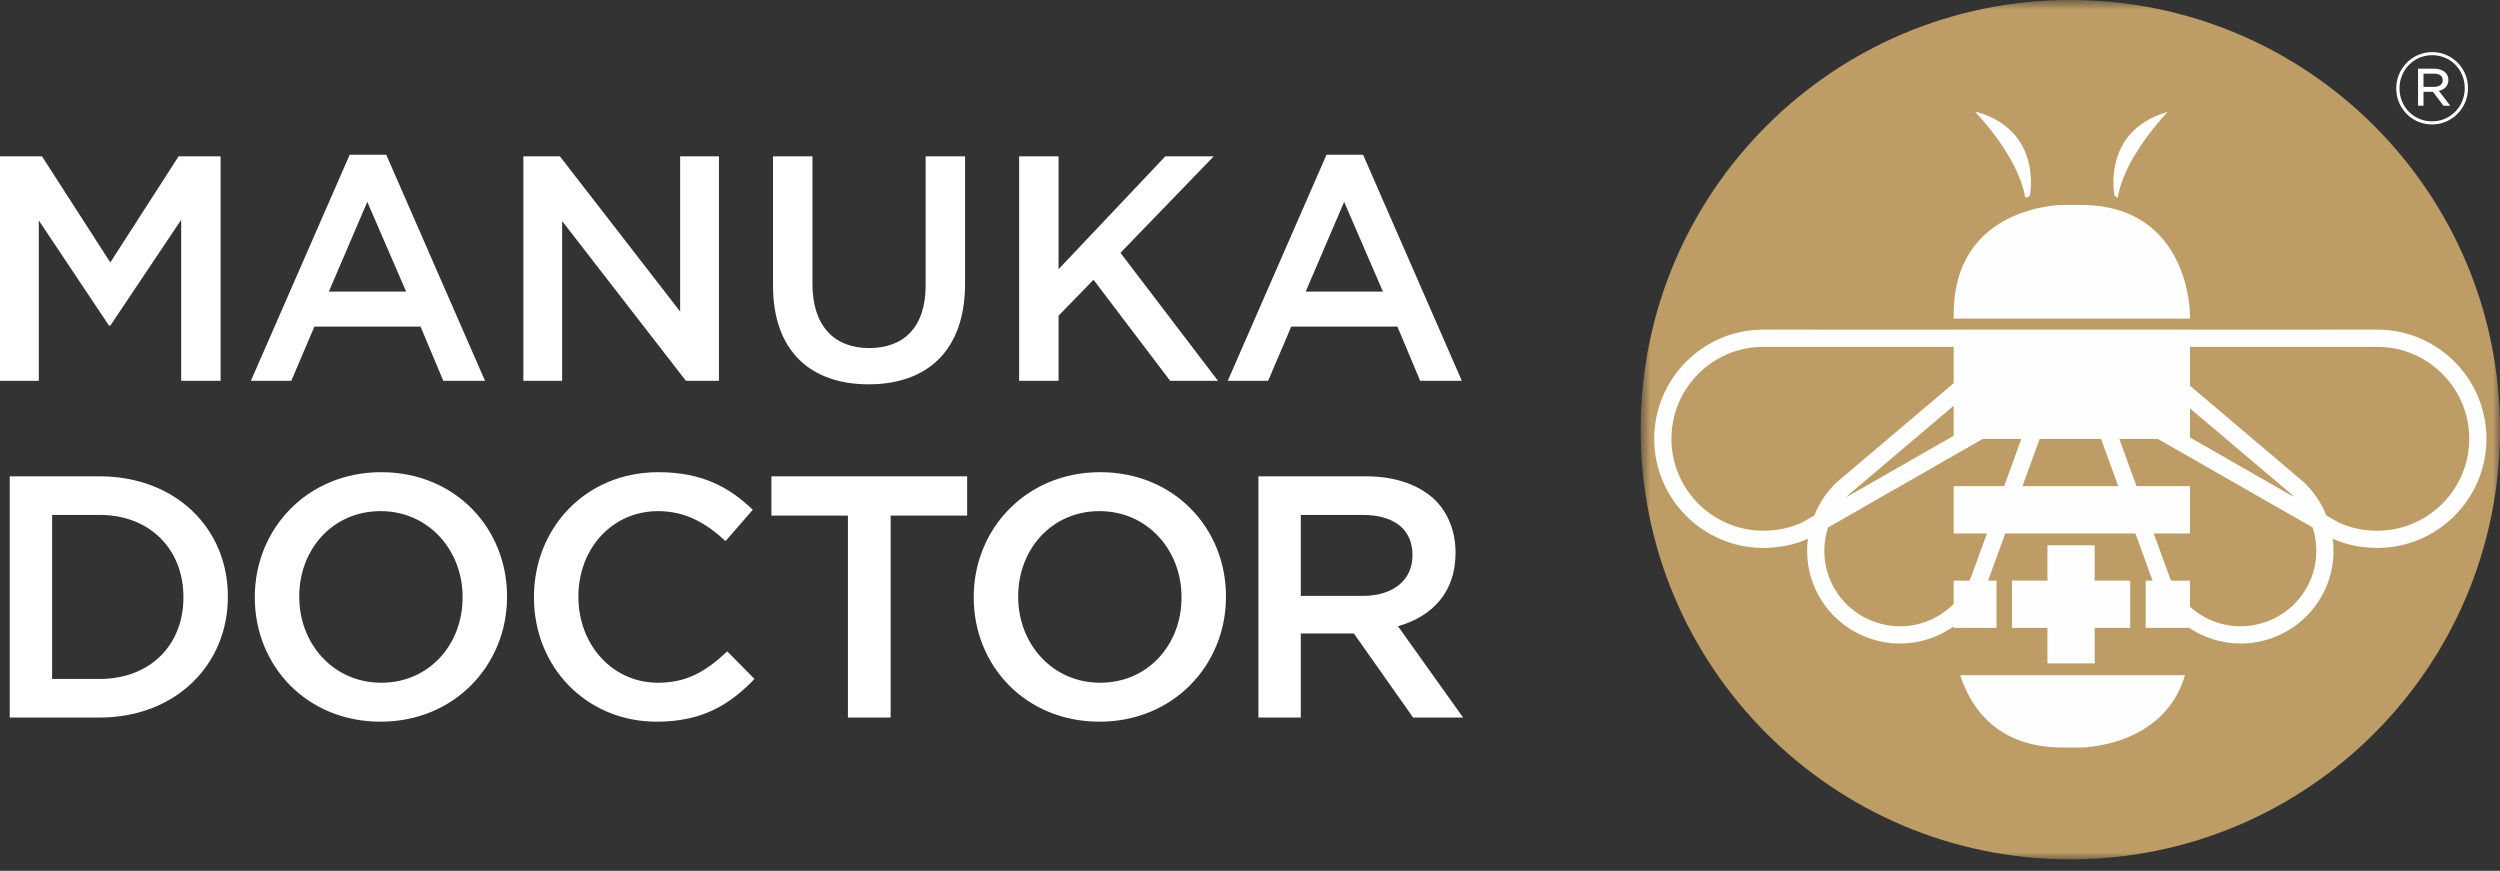
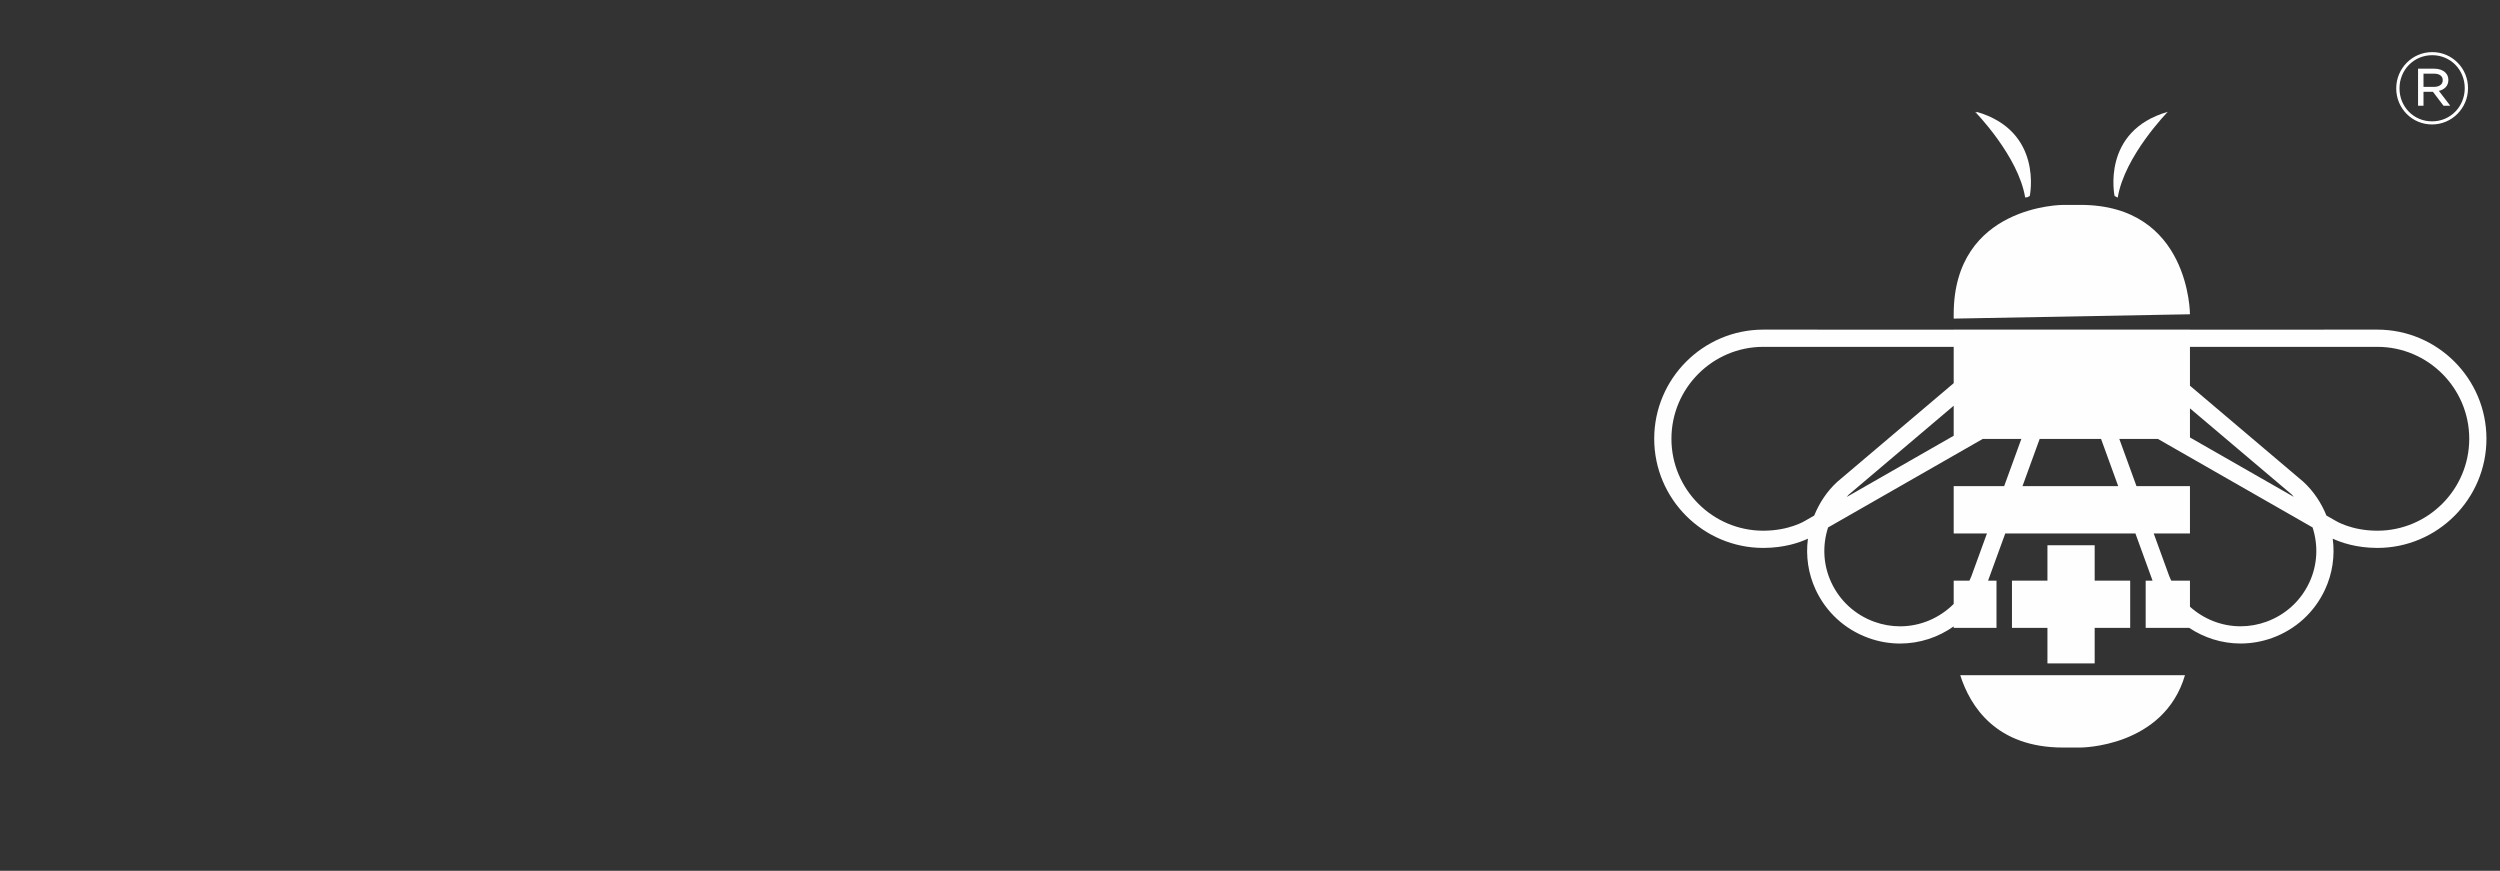
<svg xmlns="http://www.w3.org/2000/svg" xmlns:xlink="http://www.w3.org/1999/xlink" width="178px" height="62px" viewBox="0 0 178 62" version="1.1">
  <rect x="0" y="0" width="178" height="62" fill="#333333" stroke="none" />
  <title>Page 1</title>
  <desc>Created with Sketch.</desc>
  <defs>
-     <polygon id="path-1" points="0.814 0.814 62 0.814 62 62 0.814 62" />
-   </defs>
+     </defs>
  <g id="Dutch-V2" stroke="none" stroke-width="1" fill="none" fill-rule="evenodd">
    <g id="Manuka-Doctor---Desktop---Dutch---V2" transform="translate(-204, -3341)">
      <g id="Footer" transform="translate(1, 3285)">
        <g id="Page-1">
          <g transform="translate(203, 55)">
            <g id="Group-12" transform="translate(116, 0.186)">
              <g id="Group-3">
                <mask id="mask-2" fill="white">
                  <use xlink:href="#path-1" />
                </mask>
                <g id="Clip-2" />
                <path d="M62,31.403 C62,14.51 48.303,0.814 31.407,0.814 C14.512,0.814 0.814,14.51 0.814,31.403 C0.814,48.303 14.512,62 31.407,62 C48.303,62 62,48.303 62,31.403 Z" id="Fill-1" fill="#BD9D65" mask="url(#mask-2)" />
              </g>
-               <path d="M39.925,23.19 C39.925,23.19 39.925,15.403 32.131,15.403 L30.892,15.403 C30.892,15.403 23.103,15.403 23.103,23.19 L23.103,23.499 L39.925,23.499 L39.925,23.19 Z" id="Fill-4" fill="#FEFEFE" />
+               <path d="M39.925,23.19 C39.925,23.19 39.925,15.403 32.131,15.403 L30.892,15.403 C30.892,15.403 23.103,15.403 23.103,23.19 L23.103,23.499 L39.925,23.19 Z" id="Fill-4" fill="#FEFEFE" />
              <path d="M28.193,14.885 C28.237,14.86 28.256,14.853 28.285,14.838 C28.287,14.853 28.295,14.869 28.297,14.885 C28.404,14.822 28.447,14.805 28.52,14.769 C28.52,14.769 29.503,10.149 24.731,8.775 C24.731,8.775 24.769,8.815 24.783,8.83 C24.728,8.813 24.683,8.791 24.627,8.775 C24.627,8.775 27.713,11.921 28.193,14.885" id="Fill-6" fill="#FEFEFE" />
              <path d="M34.782,14.885 C35.263,11.921 38.348,8.775 38.348,8.775 C33.576,10.149 34.558,14.769 34.558,14.769 C34.632,14.805 34.675,14.822 34.782,14.885" id="Fill-8" fill="#FEFEFE" />
              <path d="M30.892,54.039 L32.131,54.039 C32.131,54.039 38.055,54.037 39.571,48.888 L23.569,48.888 C24.293,51.15 26.15,54.039 30.892,54.039" id="Fill-10" fill="#FEFEFE" />
            </g>
            <polygon id="Fill-13" fill="#FEFEFE" points="145.778 39.822 145.778 42.342 143.252 42.342 143.252 45.704 145.778 45.704 145.778 48.234 149.141 48.234 149.141 45.704 151.669 45.704 151.669 42.342 149.141 42.342 149.141 39.822" />
            <g id="Group-20" transform="translate(0, 4.186)">
              <path d="M169.264,20.283 L155.925,20.286 L155.925,20.283 L139.103,20.283 L139.103,20.286 L125.55,20.283 C121.265,20.283 117.78,23.769 117.78,28.054 C117.78,32.339 121.265,35.826 125.55,35.826 L125.551,35.826 C127.069,35.824 128.161,35.43 128.724,35.168 C128.564,36.397 128.74,37.648 129.274,38.799 C130.023,40.406 131.354,41.625 133.024,42.233 C133.754,42.499 134.516,42.634 135.288,42.634 C136.685,42.634 138.009,42.186 139.103,41.413 L139.103,41.518 L142.15,41.518 L142.15,38.156 L141.551,38.156 L142.775,34.795 L152.041,34.795 L153.262,38.156 L152.772,38.156 L152.772,41.518 L155.87,41.518 C156.933,42.224 158.197,42.632 159.527,42.632 C160.299,42.632 161.06,42.497 161.792,42.231 C163.46,41.624 164.791,40.405 165.539,38.798 C166.076,37.646 166.251,36.395 166.09,35.167 C166.665,35.434 167.755,35.824 169.263,35.826 L169.264,35.826 C173.549,35.826 177.035,32.339 177.035,28.054 C177.035,23.769 173.549,20.283 169.264,20.283 L169.264,20.283 Z M155.925,25.889 L163.174,32.024 C163.228,32.074 163.265,32.139 163.317,32.191 L155.925,27.961 L155.925,25.889 Z M131.49,32.196 C131.538,32.148 131.573,32.087 131.621,32.041 L139.103,25.702 L139.103,27.839 L131.49,32.196 Z M125.549,34.601 C121.94,34.6 119.006,31.664 119.006,28.054 C119.006,24.445 121.942,21.509 125.55,21.509 L128.064,21.511 L128.064,21.51 L139.103,21.512 L139.103,24.096 L130.811,31.122 C130.086,31.786 129.539,32.62 129.171,33.523 L128.522,33.895 C128.512,33.902 127.4,34.598 125.549,34.601 L125.549,34.601 Z M140.358,37.853 C140.32,37.958 140.265,38.054 140.222,38.156 L139.103,38.156 L139.103,39.813 C138.11,40.807 136.749,41.408 135.288,41.408 C134.66,41.408 134.038,41.298 133.442,41.081 C132.081,40.586 130.996,39.592 130.387,38.282 C129.811,37.043 129.742,35.664 130.159,34.369 L141.172,28.065 L143.92,28.065 L142.696,31.428 L139.103,31.428 L139.103,34.795 L141.471,34.795 L140.358,37.853 Z M144.001,31.428 L145.224,28.065 L149.595,28.065 L150.817,31.428 L144.001,31.428 Z M164.427,38.281 C163.818,39.59 162.732,40.584 161.373,41.079 C160.777,41.296 160.156,41.406 159.527,41.406 C158.168,41.406 156.896,40.884 155.925,40.012 L155.925,38.156 L154.595,38.156 C154.55,38.053 154.495,37.957 154.457,37.851 L154.408,37.72 L153.344,34.795 L155.925,34.795 L155.925,31.428 L152.118,31.428 L150.895,28.065 L153.641,28.065 L164.656,34.367 C165.072,35.661 165.004,37.041 164.427,38.281 L164.427,38.281 Z M169.264,34.601 C167.415,34.598 166.305,33.902 166.265,33.877 L165.643,33.522 C165.276,32.616 164.725,31.782 163.985,31.105 L155.925,24.276 L155.925,21.512 L166.749,21.51 L166.749,21.511 L169.264,21.509 C172.874,21.509 175.81,24.445 175.81,28.054 C175.81,31.664 172.874,34.6 169.264,34.601 L169.264,34.601 Z" id="Fill-14" fill="#FEFEFE" />
              <path d="M170.612,3.113 L170.612,3.099 C170.612,1.697 171.742,0.524 173.175,0.524 C174.607,0.524 175.723,1.683 175.723,3.085 L175.723,3.099 C175.723,4.501 174.593,5.675 173.16,5.675 C171.727,5.675 170.612,4.515 170.612,3.113 L170.612,3.113 Z M175.489,3.099 L175.489,3.085 C175.489,1.797 174.494,0.744 173.175,0.744 C171.847,0.744 170.845,1.811 170.845,3.099 L170.845,3.113 C170.845,4.401 171.84,5.454 173.16,5.454 C174.487,5.454 175.489,4.387 175.489,3.099 L175.489,3.099 Z M172.165,1.705 L173.337,1.705 C173.668,1.705 173.944,1.811 174.112,1.982 C174.239,2.103 174.324,2.28 174.324,2.494 L174.324,2.509 C174.324,2.935 174.043,3.191 173.648,3.284 L174.459,4.344 L173.979,4.344 L173.224,3.348 L172.553,3.348 L172.553,4.344 L172.165,4.344 L172.165,1.705 Z M173.301,2.999 C173.668,2.999 173.923,2.829 173.923,2.53 L173.923,2.516 C173.923,2.238 173.696,2.06 173.322,2.06 L172.553,2.06 L172.553,2.999 L173.301,2.999 Z" id="Fill-16" fill="#FFFFFF" />
-               <path d="M0,23.925 L2.762,23.925 L2.762,12.51 L7.761,19.998 L7.854,19.998 L12.899,12.464 L12.899,23.925 L15.707,23.925 L15.707,7.944 L12.716,7.944 L7.854,15.501 L2.989,7.944 L0,7.944 L0,23.925 Z M24.898,7.83 L27.5,7.83 L34.532,23.925 L31.563,23.925 L29.943,20.067 L22.386,20.067 L20.742,23.925 L17.865,23.925 L24.898,7.83 Z M28.916,17.578 L26.152,11.186 L23.413,17.578 L28.916,17.578 Z M37.263,23.925 L40.025,23.925 L40.025,12.555 L48.836,23.925 L51.188,23.925 L51.188,7.944 L48.426,7.944 L48.426,18.994 L39.864,7.944 L37.263,7.944 L37.263,23.925 Z M55.038,17.145 L55.038,7.944 L57.846,7.944 L57.846,17.03 C57.846,19.998 59.375,21.596 61.887,21.596 C64.375,21.596 65.905,20.089 65.905,17.145 L65.905,7.944 L68.712,7.944 L68.712,17.007 C68.712,21.779 66.019,24.177 61.84,24.177 C57.686,24.177 55.038,21.779 55.038,17.145 L55.038,17.145 Z M72.561,23.925 L75.37,23.925 L75.37,19.29 L77.858,16.733 L83.314,23.925 L86.718,23.925 L79.777,14.815 L86.419,7.944 L82.972,7.944 L75.37,15.98 L75.37,7.944 L72.561,7.944 L72.561,23.925 Z M94.447,7.83 L97.051,7.83 L104.082,23.925 L101.115,23.925 L99.494,20.067 L91.937,20.067 L90.293,23.925 L87.417,23.925 L94.447,7.83 Z M98.465,17.578 L95.703,11.186 L92.964,17.578 L98.465,17.578 Z M0.693,47.903 L7.097,47.903 C12.495,47.903 16.224,44.149 16.224,39.316 L16.224,39.267 C16.224,34.433 12.495,30.728 7.097,30.728 L0.693,30.728 L0.693,47.903 Z M3.711,45.155 L3.711,33.476 L7.097,33.476 C10.704,33.476 13.059,35.954 13.059,39.316 L13.059,39.365 C13.059,42.726 10.704,45.155 7.097,45.155 L3.711,45.155 Z M18.142,39.365 L18.142,39.316 C18.142,34.482 21.87,30.434 27.146,30.434 C32.421,30.434 36.101,34.433 36.101,39.267 L36.101,39.316 C36.101,44.149 32.373,48.198 27.097,48.198 C21.822,48.198 18.142,44.198 18.142,39.365 L18.142,39.365 Z M32.936,39.365 L32.936,39.316 C32.936,35.979 30.508,33.206 27.097,33.206 C23.687,33.206 21.307,35.929 21.307,39.267 L21.307,39.316 C21.307,42.653 23.735,45.425 27.146,45.425 C30.556,45.425 32.936,42.702 32.936,39.365 L32.936,39.365 Z M46.752,48.198 C49.966,48.198 51.93,47.02 53.72,45.155 L51.781,43.192 C50.309,44.566 48.96,45.425 46.85,45.425 C43.563,45.425 41.182,42.677 41.182,39.316 L41.182,39.267 C41.182,35.905 43.563,33.206 46.85,33.206 C48.813,33.206 50.285,34.065 51.659,35.341 L53.598,33.108 C51.954,31.538 50.041,30.434 46.874,30.434 C41.674,30.434 38.018,34.433 38.018,39.316 L38.018,39.365 C38.018,44.296 41.746,48.198 46.752,48.198 L46.752,48.198 Z M60.372,33.525 L54.925,33.525 L54.925,30.728 L68.861,30.728 L68.861,33.525 L63.414,33.525 L63.414,47.903 L60.372,47.903 L60.372,33.525 Z M78.285,48.198 C83.561,48.198 87.289,44.149 87.289,39.316 L87.289,39.267 C87.289,34.433 83.609,30.434 78.335,30.434 C73.058,30.434 69.33,34.482 69.33,39.316 L69.33,39.365 C69.33,44.198 73.01,48.198 78.285,48.198 L78.285,48.198 Z M78.335,45.425 C74.923,45.425 72.495,42.653 72.495,39.316 L72.495,39.267 C72.495,35.929 74.875,33.206 78.285,33.206 C81.696,33.206 84.124,35.979 84.124,39.316 L84.124,39.365 C84.124,42.702 81.744,45.425 78.335,45.425 L78.335,45.425 Z M89.599,30.728 L97.254,30.728 C99.413,30.728 101.106,31.366 102.211,32.446 C103.118,33.378 103.633,34.654 103.633,36.15 L103.633,36.199 C103.633,39.021 101.94,40.714 99.536,41.401 L104.173,47.903 L100.615,47.903 L96.395,41.917 L92.617,41.917 L92.617,47.903 L89.599,47.903 L89.599,30.728 Z M97.033,39.242 C99.193,39.242 100.567,38.113 100.567,36.372 L100.567,36.322 C100.567,34.482 99.241,33.476 97.009,33.476 L92.617,33.476 L92.617,39.242 L97.033,39.242 Z" id="Fill-18" fill="#FFFFFF" />
            </g>
          </g>
        </g>
      </g>
    </g>
  </g>
</svg>